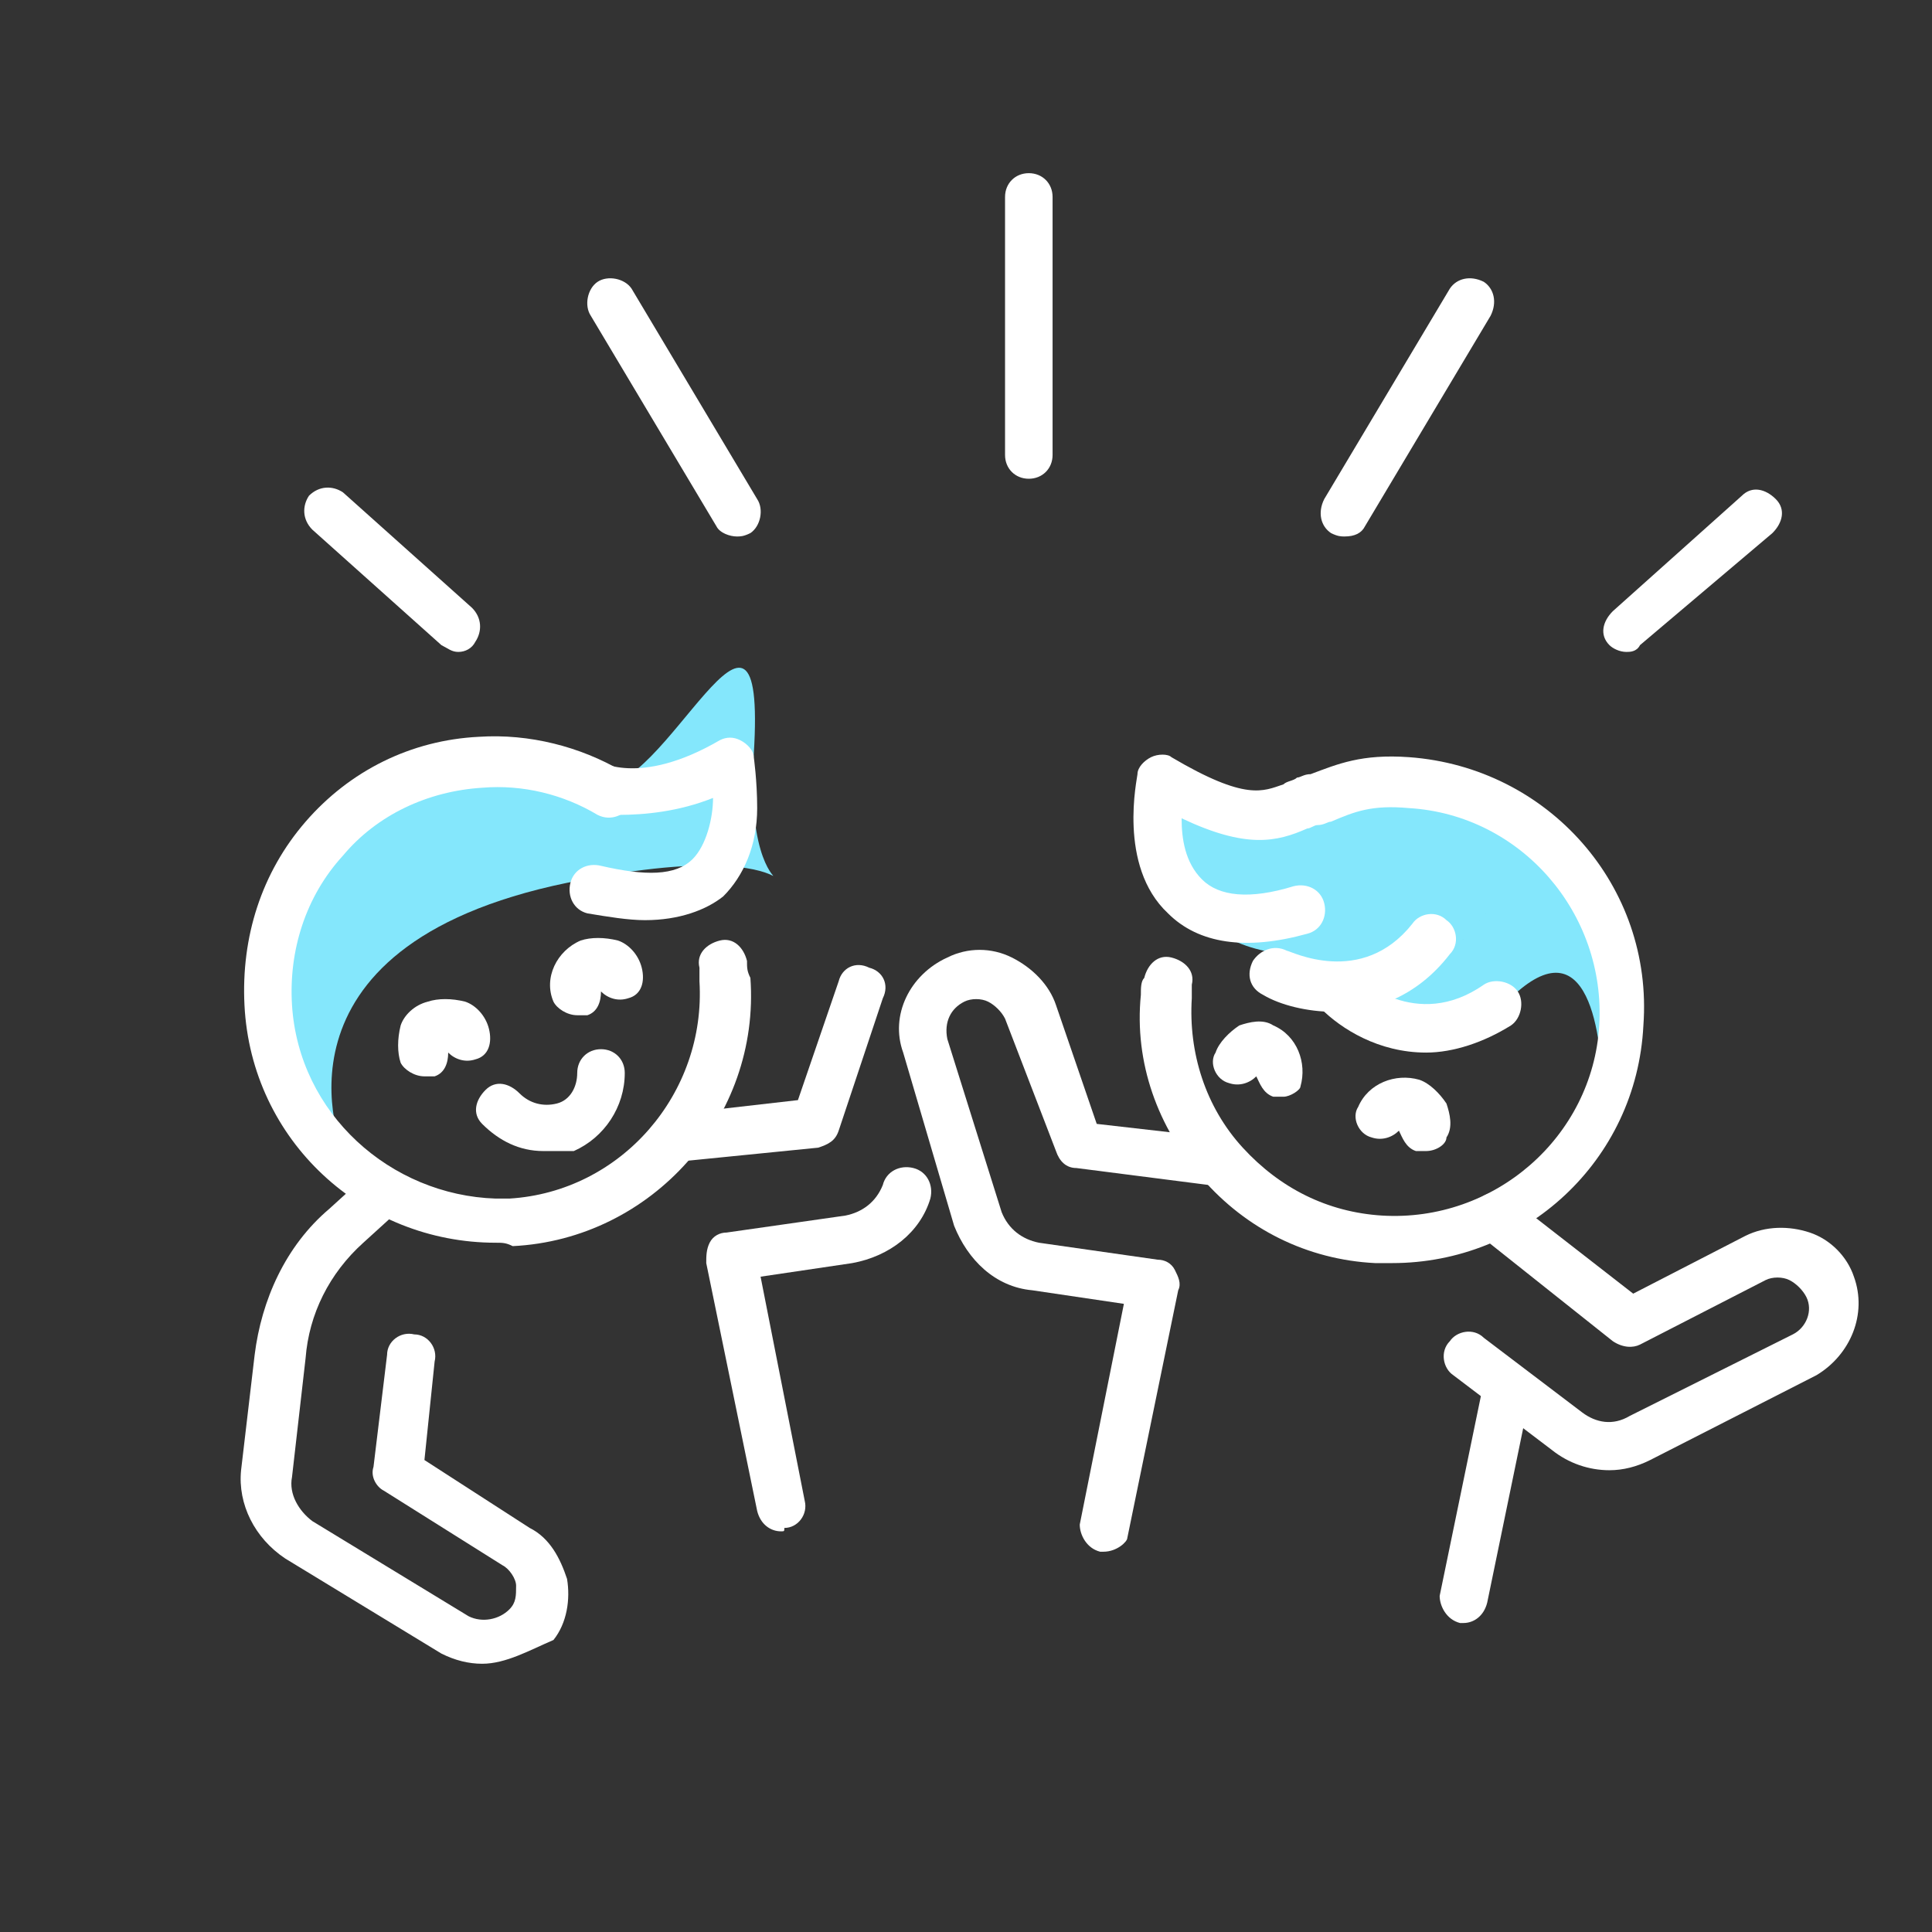
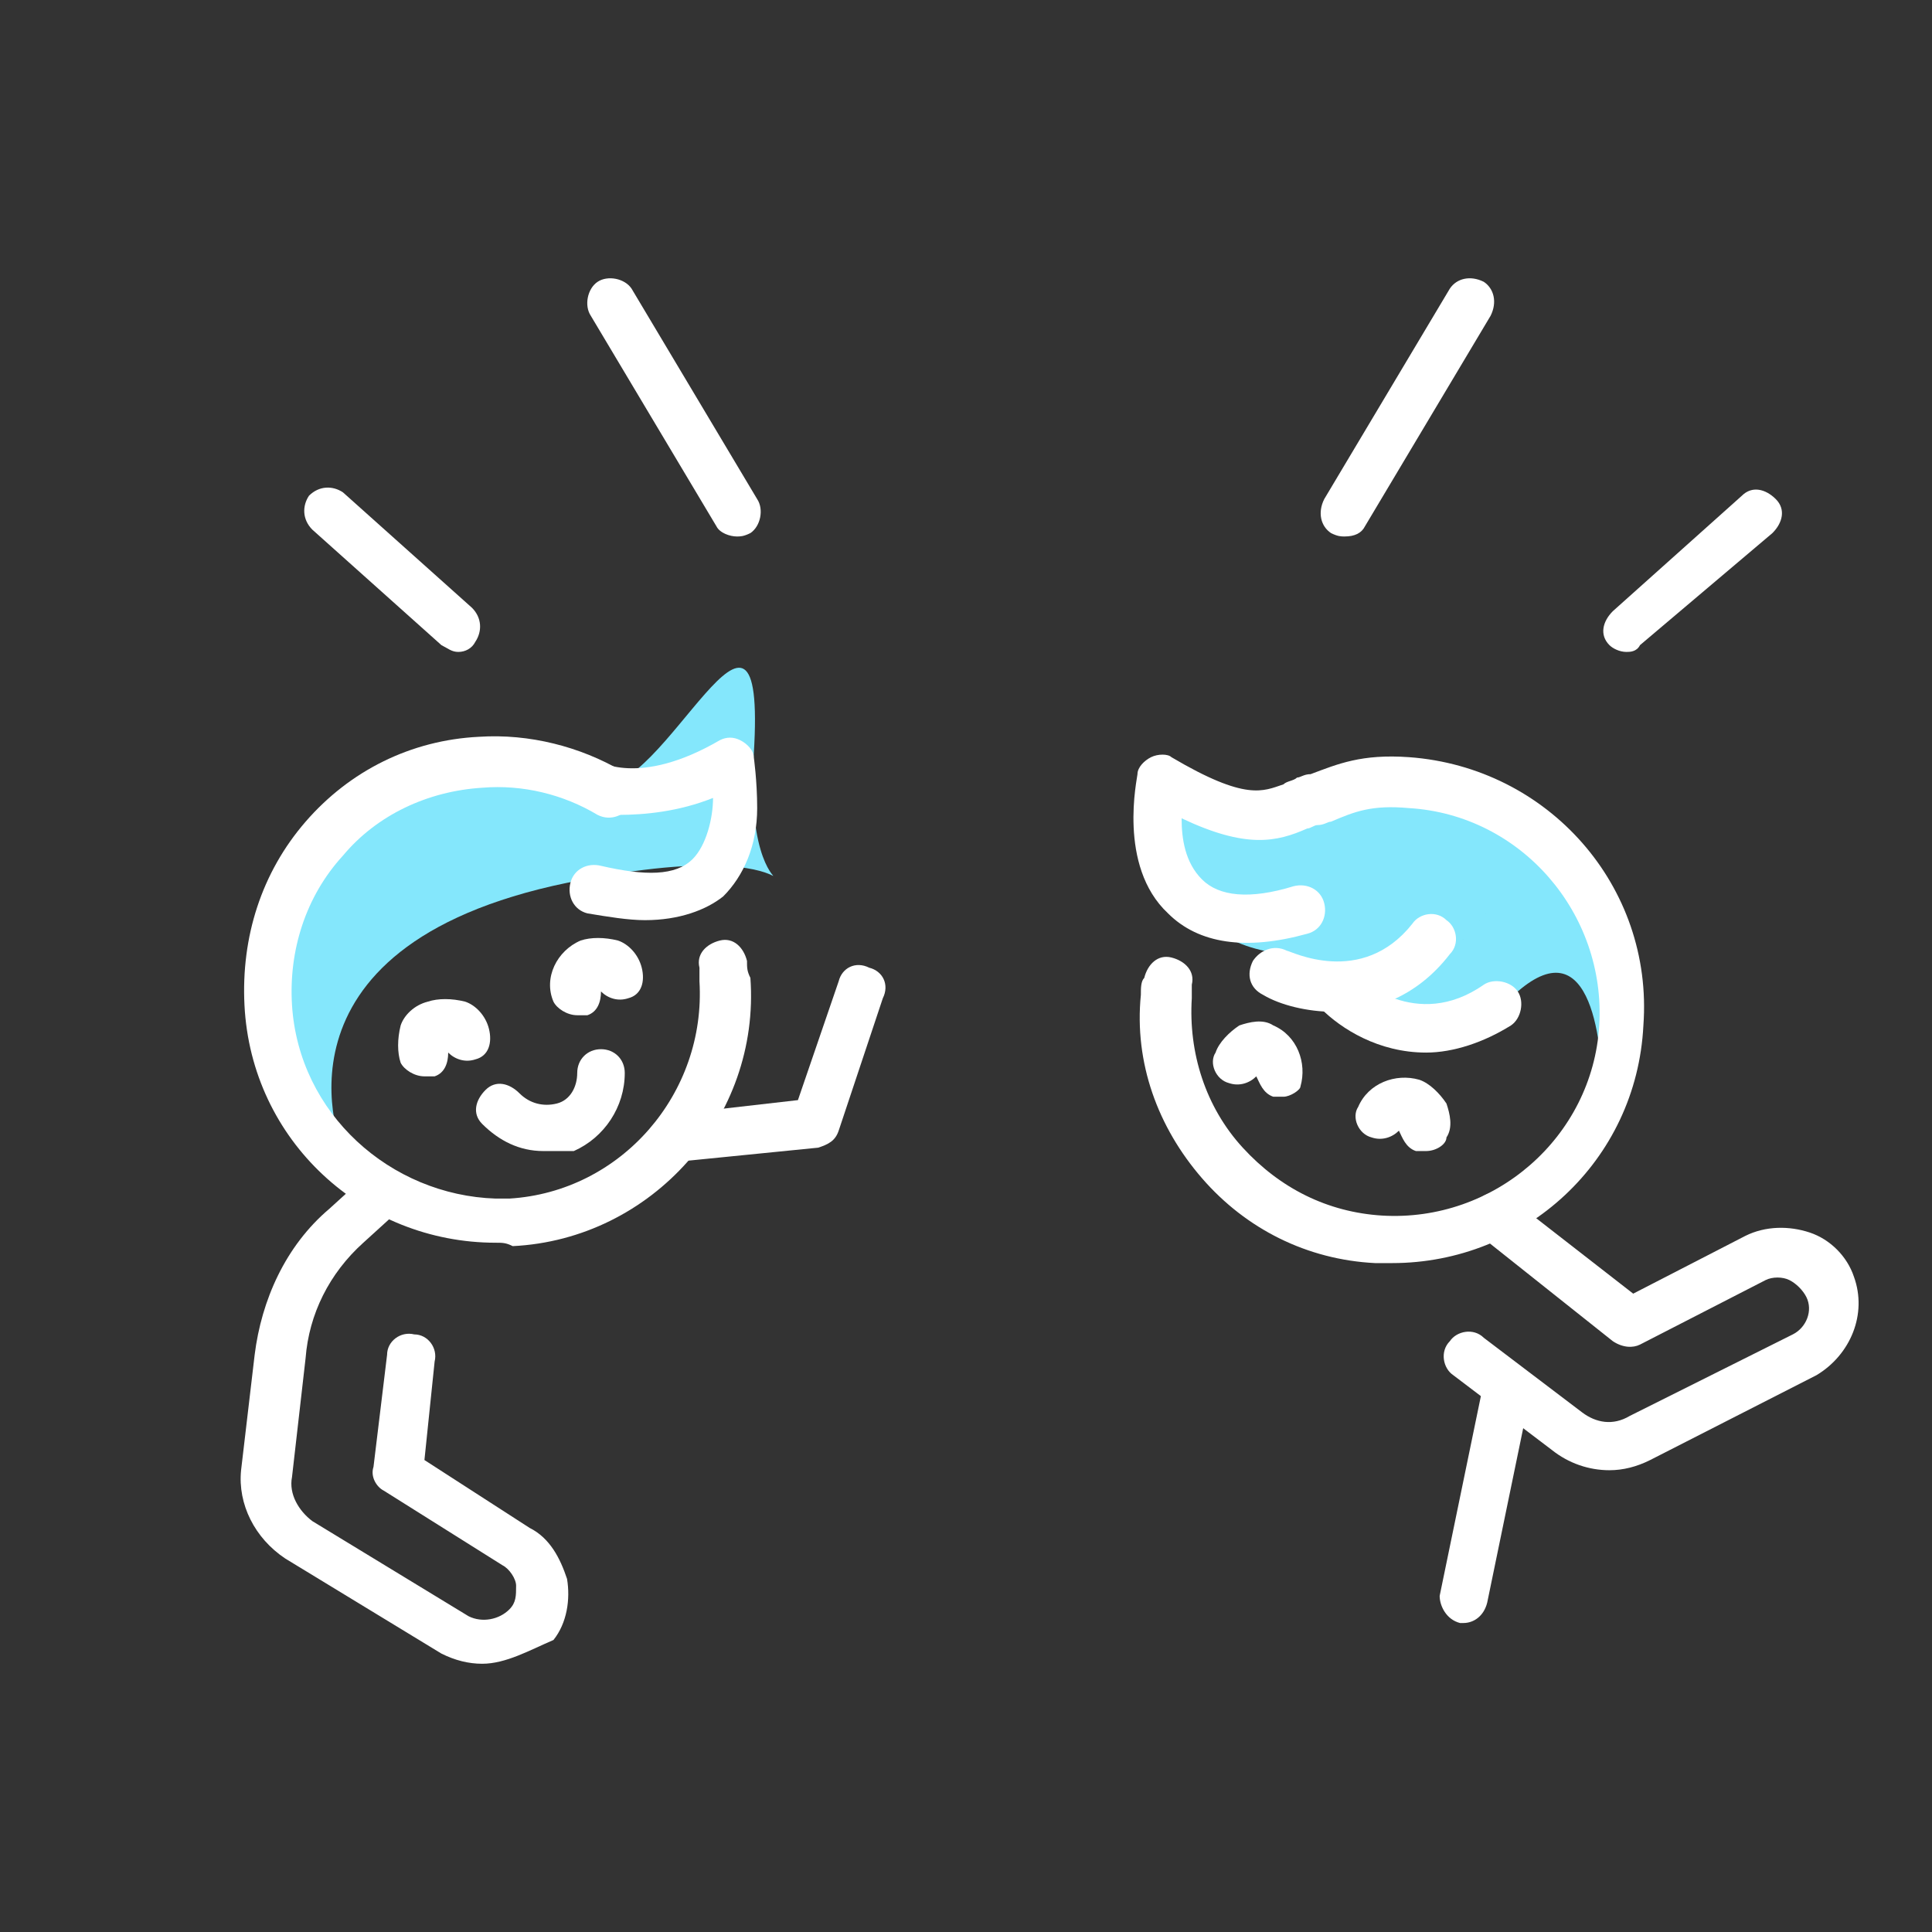
<svg xmlns="http://www.w3.org/2000/svg" data-bbox="7.087 5.1 47.651 43.9" viewBox="0 0 56.9 56.9" data-type="color">
  <rect x="0" y="0" width="56.9" height="56.9" fill="#333333" stroke="none" />
  <g>
    <path d="M34.1 24.4s.2 3.4 3.8 3.7c3.6.3 0 0 0 0s2.4 2.8 4.8 0c2.4-2.7 0 0 0 0l-3.4 1.7s3.2 1.3 5.4-.6 2.5 1.6 2.5 3.2c-.1 1.6 1.9-10.2-6.1-9.3s-6.3 1-6.3 1" fill="#84e7fc" data-color="1" />
    <path d="M10.1 33.9s-2.6-6 6.6-7.9 5.1 2.6 5.5-3.8-2.7 1.4-4.6.9-7.4-1.4-9.4 3.6 2.6 7.8 2.6 7.8" fill="#84e7fc" data-color="1" />
    <path d="M14.6 36.6c-3.9 0-7.2-3-7.4-7-.1-2 .5-3.9 1.8-5.4 1.3-1.5 3.1-2.4 5.1-2.5 1.5-.1 3 .3 4.2 1 .3.2.5.6.3 1-.2.3-.6.5-1 .3-1-.6-2.2-.9-3.4-.8-1.6.1-3.1.8-4.1 2C9 26.4 8.5 28 8.6 29.6c.2 3.2 2.9 5.6 6 5.7h.4c3.3-.2 5.8-3.1 5.6-6.4v-.4c-.1-.4.2-.7.6-.8.4-.1.7.2.8.6 0 .2 0 .3.1.5.3 4.1-2.9 7.7-7 7.9-.2-.1-.3-.1-.5-.1z" fill="#ffffff" data-color="2" />
-     <path d="M23 45.1c-.3 0-.6-.2-.7-.6l-1.5-7.3c0-.2 0-.4.1-.6.1-.2.3-.3.5-.3l3.5-.5c.5-.1.9-.4 1.1-.9.1-.4.5-.6.9-.5.4.1.6.5.5.9-.3 1-1.2 1.7-2.3 1.9l-2.7.4 1.3 6.6c.1.4-.2.8-.6.8 0 .1 0 .1-.1.1z" fill="#ffffff" data-color="2" />
    <path d="M20.1 34.2c-.4 0-.7-.3-.7-.6 0-.4.2-.7.6-.8l3.5-.4 1.2-3.5c.1-.4.5-.6.9-.4.4.1.6.5.4.9l-1.3 3.9c-.1.3-.3.4-.6.5l-4 .4z" fill="#ffffff" data-color="2" />
    <path d="M14.2 49c-.4 0-.8-.1-1.2-.3l-4.6-2.8c-.9-.6-1.4-1.6-1.3-2.6l.4-3.4c.2-1.6.9-3.2 2.2-4.3l1.1-1c.3-.3.7-.2 1 0 .3.3.2.7 0 1l-1.1 1c-1 .9-1.6 2.1-1.7 3.4l-.4 3.5c-.1.5.2 1 .6 1.3l4.6 2.8c.4.2.9.1 1.2-.2.2-.2.2-.4.2-.7 0-.2-.2-.5-.4-.6l-3.5-2.2c-.2-.1-.4-.4-.3-.7l.4-3.3c0-.4.4-.7.8-.6.4 0 .7.4.6.8l-.3 2.9 3.1 2c.6.3.9.9 1.1 1.5.1.6 0 1.3-.4 1.8-.7.3-1.4.7-2.1.7z" fill="#ffffff" data-color="2" />
    <path d="M19 27.1c-.5 0-1.1-.1-1.7-.2-.4-.1-.6-.5-.5-.9.1-.4.5-.6.9-.5 1.3.3 2.2.3 2.7-.2.4-.4.6-1.2.6-1.8-1 .4-2 .5-2.8.5-.9-.1-1.4-.5-1.5-.5l.9-1.1s1.2.8 3.6-.6c.2-.1.4-.1.6 0 .2.1.4.3.4.5 0 0 .1.7.1 1.5 0 1.1-.4 2-1 2.6-.5.4-1.3.7-2.3.7z" fill="#ffffff" data-color="2" />
-     <path d="M32.5 45.7h-.1c-.4-.1-.6-.5-.6-.8l1.3-6.5-2.7-.4c-1.1-.1-1.9-.9-2.3-1.9L26.6 31c-.4-1.1.2-2.3 1.3-2.8.6-.3 1.3-.3 1.9 0 .6.3 1.1.8 1.3 1.4l1.2 3.5 3.5.4c.4 0 .7.4.6.8 0 .4-.4.7-.8.6l-3.9-.5c-.3 0-.5-.2-.6-.5L29.6 30c-.1-.2-.3-.4-.5-.5-.2-.1-.5-.1-.7 0-.4.2-.6.6-.5 1.1l1.6 5.1c.2.5.6.8 1.1.9l3.5.5c.2 0 .4.1.5.3.1.2.2.4.1.6l-1.5 7.3c0 .1-.3.4-.7.4z" fill="#ffffff" data-color="2" />
    <path d="M47.4 43.3c-.6 0-1.2-.2-1.7-.6l-2.9-2.2c-.3-.2-.4-.7-.1-1 .2-.3.7-.4 1-.1l2.9 2.2c.4.3.9.4 1.4.1l4.8-2.4c.4-.2.6-.7.4-1.1-.1-.2-.3-.4-.5-.5-.2-.1-.5-.1-.7 0l-3.7 1.9c-.2.1-.5.1-.8-.1l-3.9-3.1c-.3-.2-.4-.7-.1-1 .2-.3.7-.4 1-.1l3.6 2.8 3.3-1.7c.6-.3 1.3-.3 1.9-.1.6.2 1.1.7 1.3 1.3.4 1.1-.1 2.3-1.1 2.9L48.6 43c-.4.2-.8.3-1.2.3z" fill="#ffffff" data-color="2" />
    <path d="M41 37.2h-.5c-2-.1-3.8-1-5.1-2.5-1.3-1.5-2-3.4-1.8-5.4 0-.2 0-.4.1-.5.1-.4.4-.7.8-.6.4.1.7.4.6.8v.4c-.1 1.6.4 3.2 1.5 4.4 1.1 1.2 2.5 1.9 4.1 2 3.3.2 6.2-2.3 6.4-5.6.2-3.3-2.3-6.2-5.6-6.4-1.1-.1-1.6.1-2.3.4-.1 0-.2.1-.4.1-.1 0-.2.1-.3.1-.9.4-1.8.6-3.7-.3 0 .6.1 1.3.6 1.8s1.4.6 2.7.2c.4-.1.8.1.9.5.1.4-.1.8-.5.9-1.8.5-3.2.3-4.1-.6-1.5-1.4-.9-4-.9-4.1 0-.2.2-.4.4-.5.2-.1.5-.1.6 0 2.2 1.3 2.7 1 3.3.8.1-.1.3-.1.4-.2.1 0 .2-.1.4-.1.8-.3 1.5-.6 2.9-.5 4.1.3 7.2 3.8 6.9 7.9-.2 4-3.5 7-7.4 7z" fill="#ffffff" data-color="2" />
    <path d="M43.1 47.8H43c-.4-.1-.6-.5-.6-.8l1.3-6.3c.1-.4.5-.6.8-.6.4.1.6.5.6.8l-1.3 6.3c-.1.4-.4.6-.7.6z" fill="#ffffff" data-color="2" />
    <path d="M39.3 29.8c-.8 0-1.6-.2-2.1-.5-.4-.2-.5-.6-.3-1 .2-.3.6-.5 1-.3.1 0 2.2 1.1 3.7-.8.2-.3.7-.4 1-.1.3.2.4.7.1 1-1 1.3-2.3 1.7-3.4 1.7z" fill="#ffffff" data-color="2" />
    <path d="M42 31c-1.4 0-2.5-.7-3.1-1.3-.3-.3-.3-.7 0-1 .3-.3.7-.3 1 0 .1.1 1.8 1.7 3.8.3.3-.2.8-.1 1 .2.2.3.1.8-.2 1-.8.5-1.7.8-2.5.8z" fill="#ffffff" data-color="2" />
    <path d="M12.5 31.7c-.3 0-.6-.2-.7-.4-.1-.3-.1-.7 0-1.1.1-.3.4-.6.8-.7.3-.1.7-.1 1.1 0 .3.1.6.4.7.8.1.4 0 .8-.4.9-.3.1-.6 0-.8-.2 0 .3-.1.6-.4.7h-.3z" fill="#ffffff" data-color="2" />
    <path d="M17 29.9c-.3 0-.6-.2-.7-.4-.3-.7.1-1.5.8-1.8.3-.1.7-.1 1.1 0 .3.1.6.4.7.8.1.4 0 .8-.4.9-.3.1-.6 0-.8-.2 0 .3-.1.6-.4.7H17z" fill="#ffffff" data-color="2" />
    <path d="M37.8 32.3h-.3c-.3-.1-.4-.4-.5-.6-.2.2-.5.3-.8.2-.4-.1-.6-.6-.4-.9.1-.3.4-.6.7-.8.3-.1.7-.2 1 0 .7.3 1 1.1.8 1.8 0 .1-.3.3-.5.3z" fill="#ffffff" data-color="2" />
    <path d="M42 33.9h-.3c-.3-.1-.4-.4-.5-.6-.2.2-.5.3-.8.2-.4-.1-.6-.6-.4-.9.3-.7 1.1-1 1.8-.8.3.1.6.4.8.7.1.3.2.7 0 1 0 .2-.3.4-.6.4z" fill="#ffffff" data-color="2" />
-     <path d="M30.3 14.1c-.4 0-.7-.3-.7-.7V5.8c0-.4.3-.7.7-.7.4 0 .7.3.7.7v7.6c0 .4-.3.7-.7.7z" fill="#ffffff" data-color="2" />
    <path d="M39.6 15.8c-.1 0-.2 0-.4-.1-.3-.2-.4-.6-.2-1l3.7-6.2c.2-.3.6-.4 1-.2.3.2.4.6.2 1l-3.7 6.2c-.1.2-.3.3-.6.3z" fill="#ffffff" data-color="2" />
    <path d="M47.9 19.2c-.2 0-.4-.1-.5-.2-.3-.3-.2-.7.1-1l3.8-3.4c.3-.3.7-.2 1 .1.3.3.2.7-.1 1L48.3 19c-.1.2-.3.2-.4.2z" fill="#ffffff" data-color="2" />
    <path d="M21.7 15.8c-.2 0-.5-.1-.6-.3l-3.7-6.2c-.2-.3-.1-.8.2-1 .3-.2.8-.1 1 .2l3.7 6.2c.2.3.1.8-.2 1-.2.1-.3.1-.4.1z" fill="#ffffff" data-color="2" />
    <path d="M13.5 19.2c-.2 0-.3-.1-.5-.2l-3.8-3.4c-.3-.3-.3-.7-.1-1 .3-.3.7-.3 1-.1l3.8 3.4c.3.3.3.7.1 1-.1.2-.3.3-.5.3z" fill="#ffffff" data-color="2" />
    <path d="M16 33.9c-.7 0-1.3-.3-1.8-.8-.3-.3-.2-.7.1-1 .3-.3.7-.2 1 .1.3.3.7.4 1.1.3.4-.1.6-.5.6-.9s.3-.7.7-.7c.4 0 .7.3.7.7 0 1-.6 1.9-1.5 2.3H16z" fill="#ffffff" data-color="2" />
  </g>
</svg>